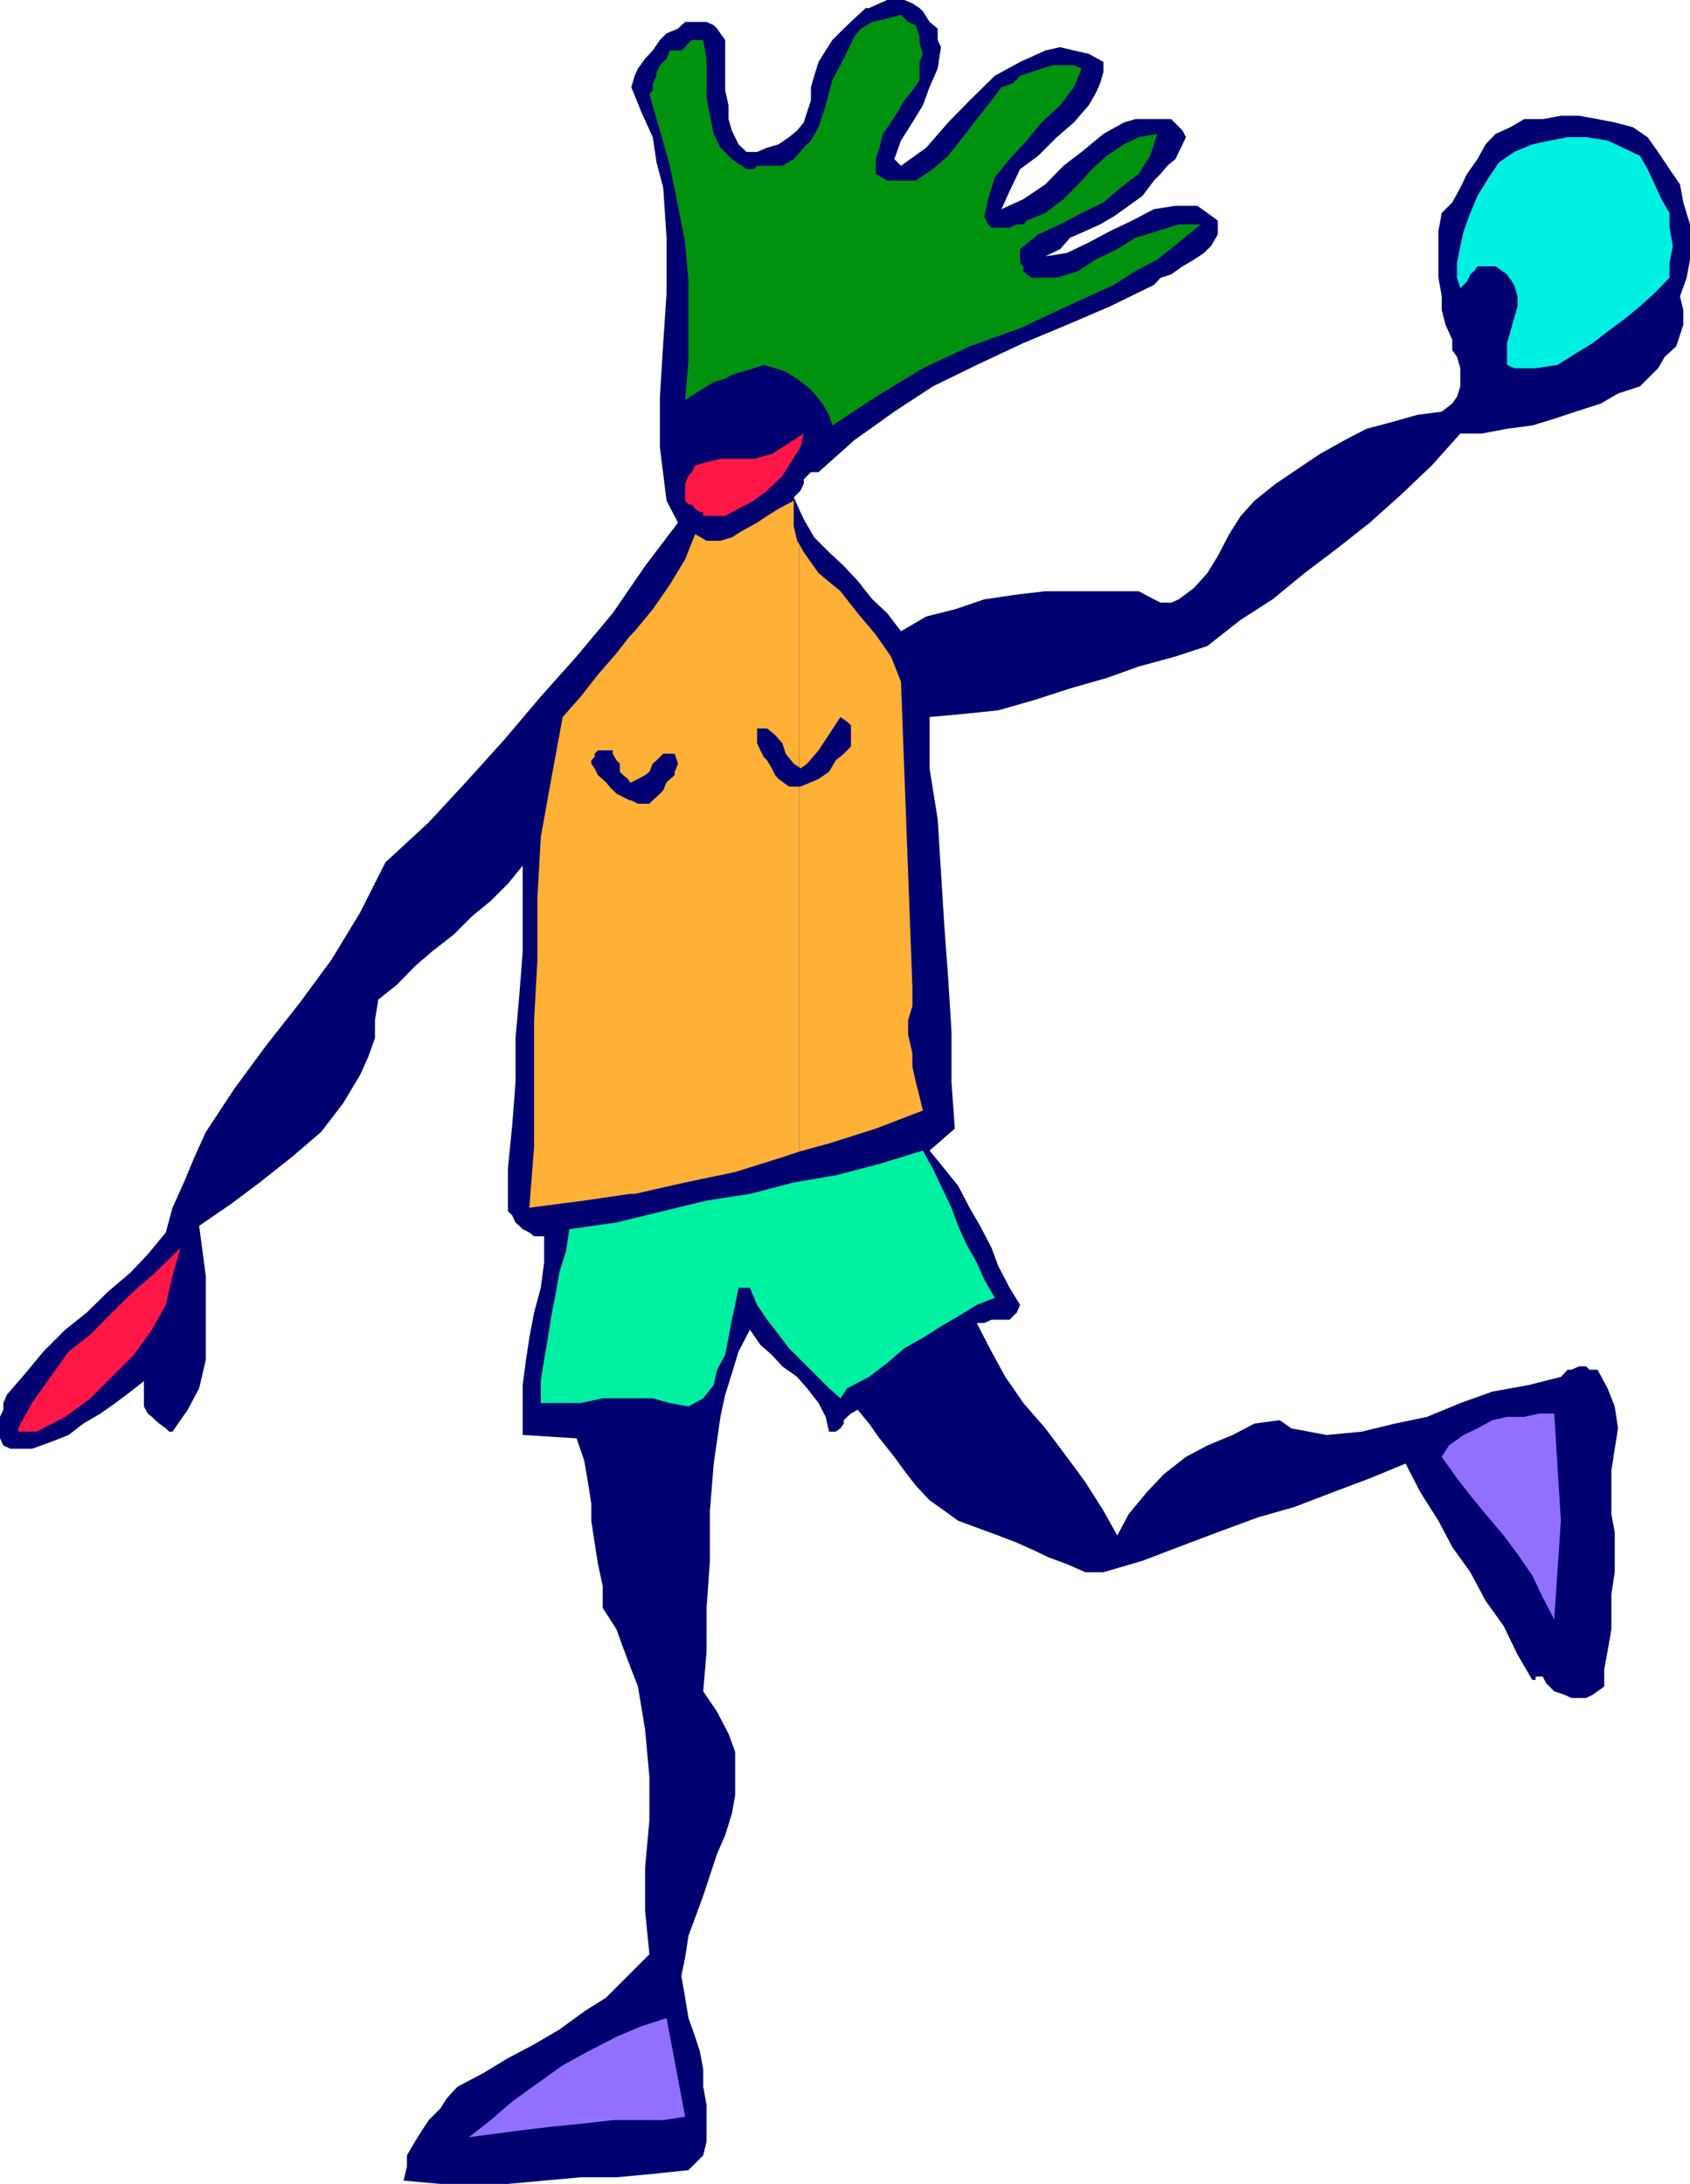
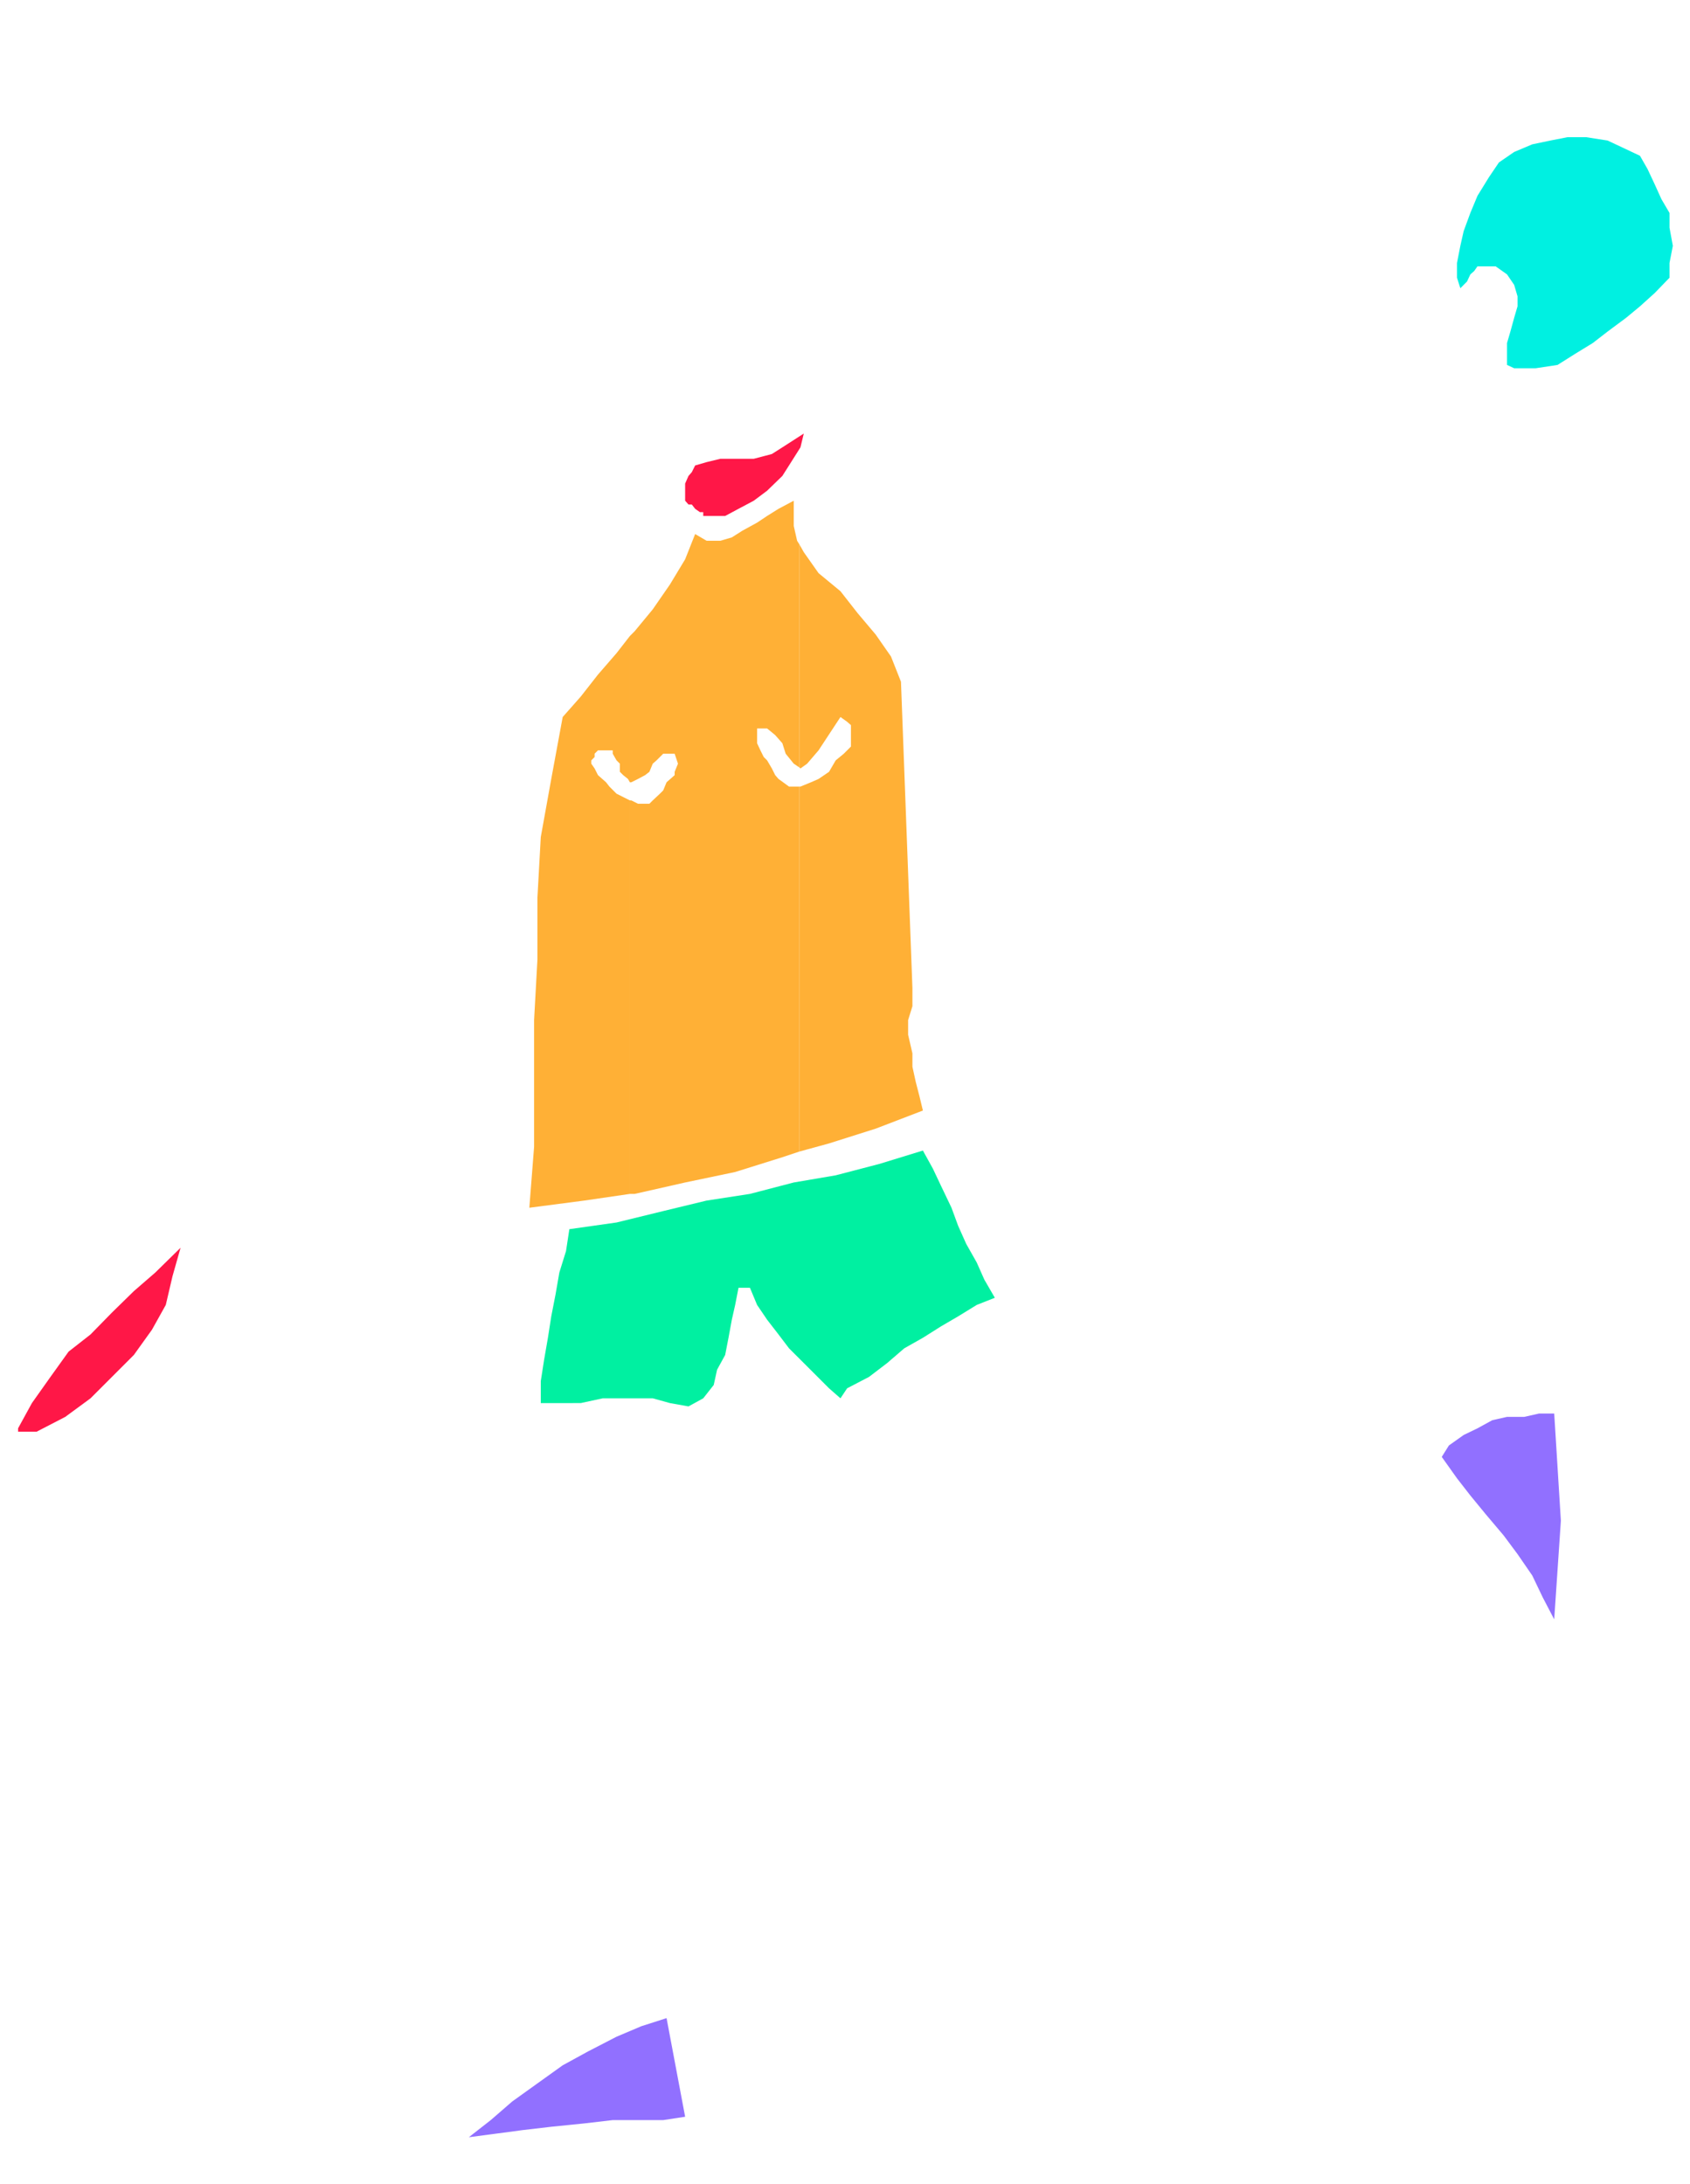
<svg xmlns="http://www.w3.org/2000/svg" width="354.699" height="458.398">
-   <path fill="#000070" d="m193.7 2.398 1.398 2.2L196.797 6v2.398l.703 1.5-.703 4.5-1.7 3.899-1.398 3.8L191.5 25.7l-2.402 3.801-1.399 3.898 1.399 1.399 5.3-3.797L199 25.7l4.5-4.602 5.297-5.2 5.3-2.898 5.301-2.402 3.102-.7 2.898.7 3.102.699L231.598 13v2.098l-.7 2.402-1 2.2-1.398 2.398-3.102 3.601-3.601 3.098-3.899 3.902-3.8 2.801-2.2 4.598-1.699 3.8 4.598-2.101 4.601-3.098 3.801-3.902L227 31.898l4.598-3.8 4.3-2.399 2.399-.699h7.5l2.402 2.398.7 1.399-.7 1.5-.8 1.601-.7 1.5L245 34.797l-1.402 1.703-1.399 1.398-2.402 3.2-2.899 2.101-3.101 2.2-2.899 1.699-3.101 1.402-3.2 1.398-2.097 2.399-3.102 1.5 4.5-.7 4.602-2.199L233 48.5l4.598-2.203 4.601-2.399 4.5-.699h4.598l2.101 1.5 2.2 1.598v2.902l-1.399 2.399-1.5 1.5-2.101 1.402-2.399 1.398-2.402 1.7-2.2.699-1.398 1.5-9.199 4.5-9.102 3.902L214.797 72 205 76.598l-9.203 4.5-8.098 5.3-8.402 6-7.5 6.7h-1.598l-1.5 1.5v.902L168 103l-.703.7-.7.698L168.7 109l2.2 3.797 3.101 3.101 3.098 2.899 2.902 3.101 3.098 3.899 3.101 2.902 2.899 3.801 5.3-3.102 6-1.5 6.2-2.101 6.8-1 6-.7H239l3.2 1.7 1.398.703h2.199l1.601-.703 3.2-2.399 2.8-3.101 2.2-3.598 2.402-4.601 2.398-3.801 2.899-3.2 4.5-3.597L277 95.297l5.2-2.899L286.796 90l5.3-1.402 5.301-1.5 5.2-.7 2.199-1.699 1-1.402.703-2.2v-3.8l-.703-2.399-1-1.398v-2.203l-1.399-3.098-.8-3.101v-2.899l-.7-3.902V48.5l.7-3.8 2.199-2.2 1.703-3.102 1.398-2.898 2.2-3.102 1.699-3.101 2.101-2.2L317 26.7l2.898-1.7h3.899l3.8-.703h3.801l3.899.703 3.601.7 3.801 1 3.098 2.097L348 31.898l2.398 3.602 2.2 3.2.699 3.8 1.402 4.598V54.5L354 58.297l-1.402 3.902.699 2.899v3.101l-1.5 4.5-2.399 2.2L348 77.296l-3.8 3.8-4.602 1.5L336 84.7l-5.3 1.7-4.5 1.5-4.602 1.398-5.301.703L311 91h-4.5l-6 6.7-6.3 6-6.7 6-6.703 5.3-7 5.297-6.7 5.5-6.699 4.3-7 5.5-6.699 2.2-7.699 2.101-6.703 2.399-7.7 2.203-7.398 2.398-7.699 2.2-6.703.699-7.7.703v10.797l1.7 10.601.703 11.2.7 11.3.8 10.801.7 11.301v10.598l.698 9.8-5.3 4.602 3.101 3.797 2.899 3.601 2.402 4.602 2.2 3.797 2.398 4.601 1.402 3.801 2.398 4.598 2.2 3.601-.7 1.602-.8.797-.7.703h-3.8l-1.5.7H205l3.098 6L211 289l3.797 5.5 4.601 5.297 4.5 6 3.899 5.3 3.8 6 2.903 5.2 2.398-4.5 3.801-4.598 3.598-3.8 4.601-3.602 4.5-2.399 5.301-2.199 4.598-2.402 5.3-.7 2.403 1.7 7.398 1.402 7.399-.699 7-1.703 6.703-1.399 7-2.898 6.7-2.402 7.698-1.399 6.7-1.699.699-.703.703-.797h.797l1.601-.703h1.5l.7.703h1.699l2.101 3.898 1.5 3.801.7 4.598-.7 4.3-.699 4.602v9.098l.7 3.8V330l-.7 4.598V342l-.8 4.598-.7 3.8V354l-2.402 1.7-1.399.698h-3.101l-1.5-.699-2.098-.699-1.699-1.703-.703-1.399h-1.5v.7h-.7l-3.097-5.301-2.902-6-3.801-5.297-3.2-6-3.8-5.3-2.899-5.5-3.8-6-3.098-6-7.5 3.097-7.703 2.902-8.098 3.098L264 318.5l-8.402 3.098-8.2 3.101-7.601 2.899-8.2 2.402h-3.8l-3.899-1.703-3.8-1.399-2.899-1.398-3.8-1.703-3.899-1.5-3.8-1.399-4.602-1.699-2.899-2.101-3.101-2.2-2.899-3.101-2.402-3.098-2.098-2.902-3.101-3.899-2.2-3.101-2.398-2.899-1.402.801-.801.7-.7.699v.699l-.699 1-1 .703H174l-.703-3.102-1.5-2.898-2.399-3.102-2.101-2.398-3.098-2.203-2.199-2.399-2.402-2.101-2.2-3.2L155 283.7l-1.402 4.598-1.399 4.5-1 4.601-1.402 9.801-.797 9.899v10.5l-.703 9.902v9.098l-.7 8.402 2.903 4.297 2.398 4.601 1.399 3.801v9.098l-.7 3.902-1.398 4.5-1.699 3.899-2.902 8.8-3.098 8.399-.703 4.601L143 414.7l.797 4.598.703 4.3 1.398 3.903 1 3.098.7 3.8V438l.699 3.898v7.602l-.7 2.898-3.097 3.102-7.5.797-7.602.703h-7.5l-7.699.7-7.601.698h-14.2L84.7 457.7l.7-2.902v-2.399l1.699-2.898 1.5-2.402L90 445l2.398-2.402 1.399-2.2L96 438l5.5-2.902 5.098-3.098 5.5-2.902 5.3-3.098 5.2-3.8 4.601-2.903 9.098-9.098-.899-9.101v-9.2l.899-9.8V373l-.899-9.902-1.5-9.098-1.398-3.602-1.703-4.5-1.399-3.898-2.898-4.5v-4.602l-1-4.601-.703-4.5-.7-4.598v-3.601l-.699-4.5-.8-4.598-1.598-4.602-11.3-.699v-10.5l.698-5.3.7-4.602 1-5.297 1.402-5.203.7-5.297v-5.5h-2.102l-1-.8-1.399-.7-.699-.703-.8-.7-.7-1.5-.902-.898v-8.902l.902-9.098.7-9.101v-9.2l.8-9.101.7-9.098v-18l-3.102 3.801-3.598 3.598-3.902 3.199-3.801 3.8-4.598 3.602-3.601 3.098-3.801 3.902-3.899 3.098-.699 4.3v3.801l-1.402 3.899-1.7 3.8-3.597 6-4.602 6-6.199 5.301L54.5 248.2l-6 4.5-6.703 4.598.703 5.3.7 5.301v17.5l-1.403 6-2.399 4.5L36.2 300.5h-.7l-.703-.703-1.399-1-.8-.7-.7-.699L31 296.7l-.8-1.5v-5.3l-2.802 2.199L24.2 294.5l-3.101 2.2-3.598 2.097-3.102 2.402-3.8 1.5-3.899 1.399H2.2l-1.5-.7-.699-1.5v-4.5l.7-1.5V294.5l.698-1.703 3.899-4.5 3.8-4.598 4.602-4.601 4.5-3.598 4.598-4.5 4.601-3.902L31 263.297l3.797-4.598 1.402-5.199 2.399-5.3 2.199-5.302 2.402-5.3 6-9.098 6.7-9.102 7-8.898 6.699-9.102 6-9.898 5.3-10.5L90 172.598l8.398-9.098 7.399-8.203 7.703-9.098 7.5-8.402 7.598-9.098 6.8-9.902 6.899-9.098-2.399-4.601-1.398-11.2V83.297L139.2 72l.698-10.5V49.898l-.699-10.5-1.402-5.3-.797-5.301-2.402-5.297-2.098-5.203.7-2.399.698-1.5 1.5-2.101 1.602-1.7 1.5-2.199L139.898 7l2.399-1 1.5-1.402h4.5l1.5.699.703.703.7 1 1 1.398V19l.698 3.098V25l.7 2.398L155 30.297l1.7 1.601h2.198L161 31l2.398-.703 2.2-1.5 1.699-1.399 1.402-1.699.7-2.199.8-2.402v-2.801l.7-2.399.898-2.898 1.5-2.402 1.402-2.2L177.098 6l2.199-2.102 2.402-2.199h.7l2.199-1L186.199 0h3.598l1.703.7 1.5 1 .7.698" />
-   <path fill="#00910f" d="M193 16.797 191.5 19l-1.703 2.098-1.399 2.402L187 25.7l-1.703 2.398-.7 2.902-.8 2.398V36.5l2.402 1.398h6l3.598-2.398L199 32.7l3.098-3.903L205 25l3.098-3.902 2.101-2.801 2.399-.797 1.5-1.602 4.5-1.5L221 13.7h4.398l1.602.7-1.602 3.898-2.898 3.8-3.902 3.602-3.098 3.8-3.602 3.898-3.101 3.801-1.399 4.598-.8 3.601.8 1.7.7.699h3.8l1.5-.7h1.399l.703-.8 3.898-1.598 3.801-2.902 3.098-3.098 2.902-3.199 3.098-2.8 3.601-2.403 3.102-1.5 3.898-.7-1.5 4.602L239 36.5l-3.8 2.898-3.602 3.102L227 44.7l-4.5 2.398-4.602 2.101-3.8 3.098v2.902l.699.7v1l.703.699 1 .699h5.297l4.5-1.399 3.601-2.398 4.602-2.203 3.797-2.399 4.601-1.398 4.5-1.402H252l-4.602 3.8-4.5 3.602-4.601 2.398-4.5 2.899-9.899 4.5-9.8 4.601L203.5 72.7l-9.8 4.598-9.903 6-9.098 6-.699-2.2-1.402-2.398-1.7-2.101-1.5-1.5-2.101-1.598-2.399-1.5-2.199-.703-2.402-.7-2.098.7-2.402.703-2.2.7-1.398.8-2.402.7-1.5.898-2.399 1.5L143.797 84l.703-8.402v-16.5l-.703-8.2-1.5-7.699-1.7-8.402-2.097-7.399-2.203-7.699L137 19v-1.5l.797-1.602v-.8l.703-1.399.7-.699.698-.703.7-1.7H143l.797-.699.703-.8.7-.7h2.398l.699 3.899v8.101l.703 3.899.797 3.8L151.199 31l2.399 2.398 3.101 2.102h1.5l.7-.703h5.3l2.399-1.399L168.699 31l1.5-1.5 1.598-2.8 1.5-4.602 1.402-5.301 2.399-4.5 2.199-4.598L180.699 6l2.399-1.402 3.101-.7 2.899-.8 1.5 1.5 1.601.699.801 2.402v1.399l.7 2.199L193 13v3.797" />
  <path fill="#00f0e1" d="m344.2 32.7 1.597 2.8 1.5 3.2 1.402 3.097 1.7 2.902v3.098l.699 3.8-.7 3.602v3.098l-3.101 3.203-3.098 2.797-2.902 2.402-3.899 2.899L334.297 72l-3.598 2.2-3.8 2.398-4.602.699h-4.5l-1.5-.7V72l.703-2.402.797-2.899.703-2.402v-2.098l-.703-2.402-1.5-2.2-2.399-1.699h-3.8l-.7 1-.8.7-.7 1.5-.699.699-.699.703-.703-2.203v-3.098l.703-3.601.7-3.098 1.398-3.8 1.5-3.602 2.402-3.899 2.098-3.101 3.199-2.2 3.8-1.601 3.801-.797 3.602-.703h3.898l4.5.703 3.2 1.5 3.601 1.7" />
  <path fill="#ff1747" d="M148.297 108.297h-.7v-.797h-.699l-1-.703-.699-.899h-.699l-.703-.8V101.5l.703-1.602.7-.8.698-1.399 2.399-.699 2.902-.703h7l3.801-1 2.2-1.399L168.7 91l-.7 2.898-2.402 3.801-1.399 2.2L161 103l-2.8 2.098-3.2 1.699-2.8 1.5h-3.903M7.7 300.5H3.796v-.703l2.902-5.297 3.899-5.5 3.8-5.3L19 280.097l4.5-4.598 4.598-4.5 4.5-3.902 5.3-5.2-1.699 6-1.402 6-2.899 5.2-3.8 5.3L23.5 289l-4.5 4.5-5.3 3.898-6 3.102" />
  <path fill="#ffb036" d="M132.2 250.598h1l10.597-2.399 10.5-2.199 9.902-3.102 3.598-1.199v-76.601h-2.2l-2.199-1.598-.699-.8-.699-1.403-1-1.7-.703-.699-.7-1.398-.699-1.5v-3.102H161l1.7 1.399 1.5 1.703.698 2.2 1.7 2.097 1.199.8v-46.8l-.5-.797-.7-3.102v-5.3l-3.199 1.699-2.398 1.5-2.102 1.402-3.101 1.7-2.2 1.398-2.398.703h-2.902l-2.399-1.402-2.101 5.3-3.2 5.301-3.597 5.2-3.8 4.601-1 1v30.7h.3l1.398-.7 1.5-.8.899-.7.703-1.703.797-.7 1.402-1.398h2.399l.699 2.098-.7 1.703v.7l-1.699 1.5-.699 1.698-.699.7L137 168l-.703.7h-2.399l-1.398-.7h-.3v82.598m0-82.598-1.403-.703-1.399-.7-1.5-1.5-.699-.898-1.699-1.5-.703-1.402-.7-1v-.7l.7-.699v-.699l.703-.699h3.098v.7l.8 1.398.7.699V162l.699.7 1 .8.402.7v-30.7l-2.8 3.598-3.899 4.5-3.602 4.601-3.8 4.301-2.399 13-2.199 12.2-.703 12.698v13l-.7 12.7v26.601l-1 12.801 11.5-1.5 9.602-1.402V168" />
  <path fill="#ffb036" d="M167.797 241.7 174 240l9.797-3.102 9.902-3.8-.699-2.899-.8-3.101-.7-3.2v-2.8l-.902-3.899v-3.101l.902-2.899v-3.8l-2.402-64.301-2.098-5.301-3.203-4.598-3.797-4.5-3.602-4.601-4.601-3.801-3.098-4.399-.902-1.601v46.8l.203.2 1.398-1 2.399-2.797 4.601-7 1.399 1 .8.7v4.5l-1.5 1.5-1.699 1.398L174 162l-2.203 1.5-1.598.7-2.199.898h-.203v76.601" />
  <path fill="#00f0a1" d="m208.797 272.398-3.797 1.5-3.902 2.399-3.598 2.101-3.8 2.399-3.903 2.203-3.598 3.098-3.8 2.902-4.602 2.398-1.399 2.102-2.398-2.102-5.3-5.3-3.102-3.098-2.2-2.902L161 277l-2.102-3.102-1.5-3.601H155l-.703 3.601-.7 3.102-.699 3.797-.699 3.601-1.699 3.102-.703 3.2-2.2 2.8-3.097 1.7-3.902-.7-3.598-1h-10.5l-4.602 1H113.5v-4.602l.7-4.5.8-4.601.7-4.5.898-4.598.8-4.601 1.399-4.5.703-4.598 9.898-1.402 9.801-2.399 9.098-2.199 9.101-1.402 9.2-2.399 8.8-1.5 9.2-2.402 9.101-2.797 2.098 3.797 1.703 3.601 2.2 4.602 1.398 3.797 1.699 3.8L205 265l1.598 3.598 2.199 3.8" />
  <path fill="#9170ff" d="m327.598 319.2-1.399 20.698-2.402-4.601-2.2-4.598-3.097-4.5-2.902-3.902-3.801-4.5-3.2-3.899-2.8-3.601-3.2-4.5 1.5-2.399 3.102-2.199 2.899-1.402 3.101-1.7 3.098-.699h3.601L323 296.7h3.2l1.398 22.5M143.797 444.297l-4.598.703h-10.601l-6 .7-6.899.698-6 .7-6 .8-5.3.7L103 445l4.5-3.902 5.297-3.801 5.3-3.797 5.301-2.902 6-3.098 5.2-2.203 5.3-1.7 3.899 20.7" />
</svg>